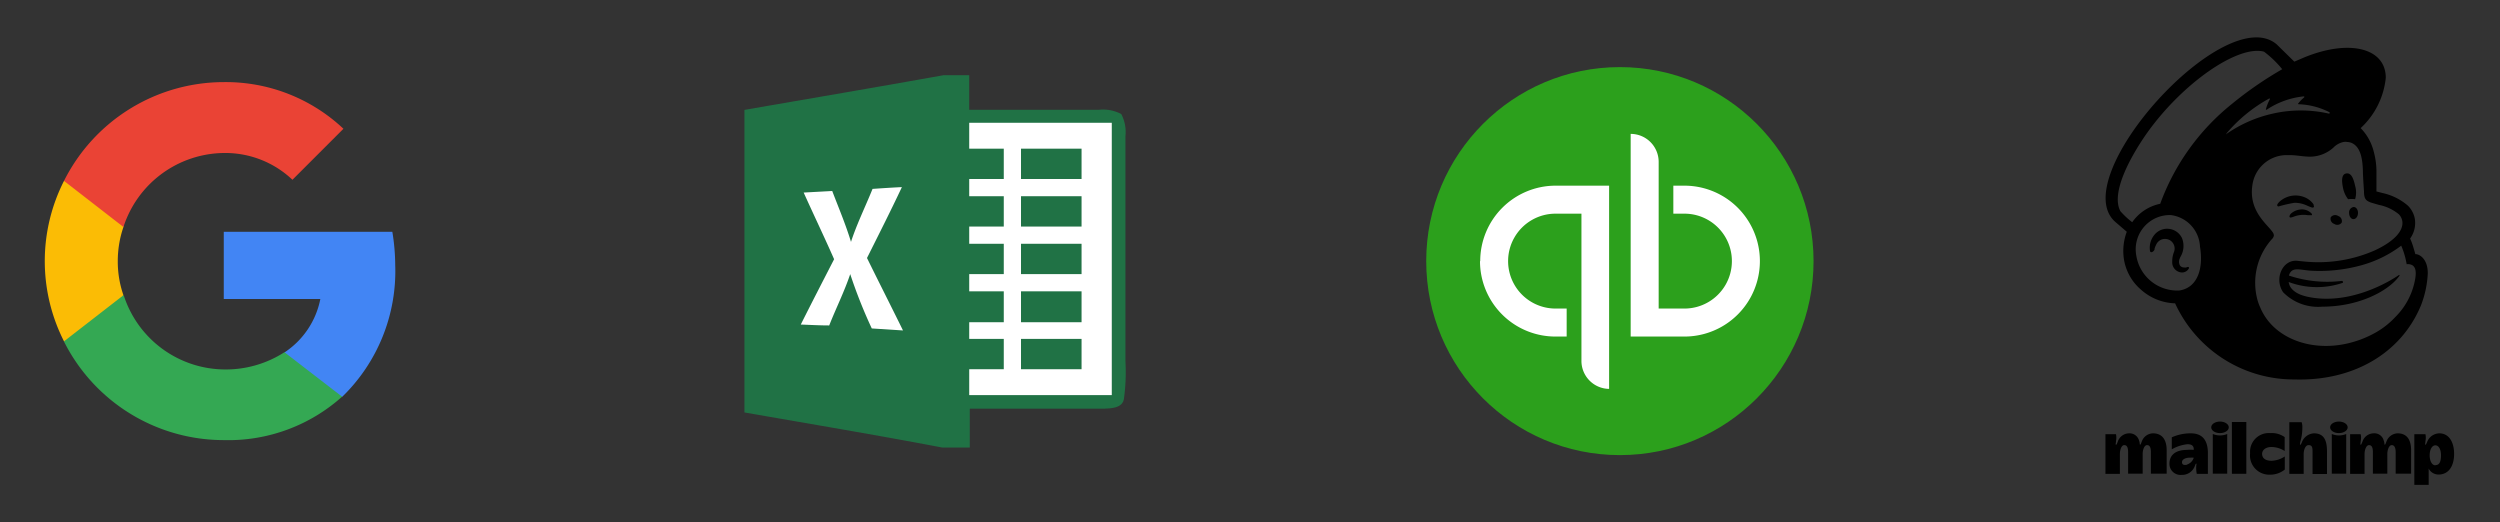
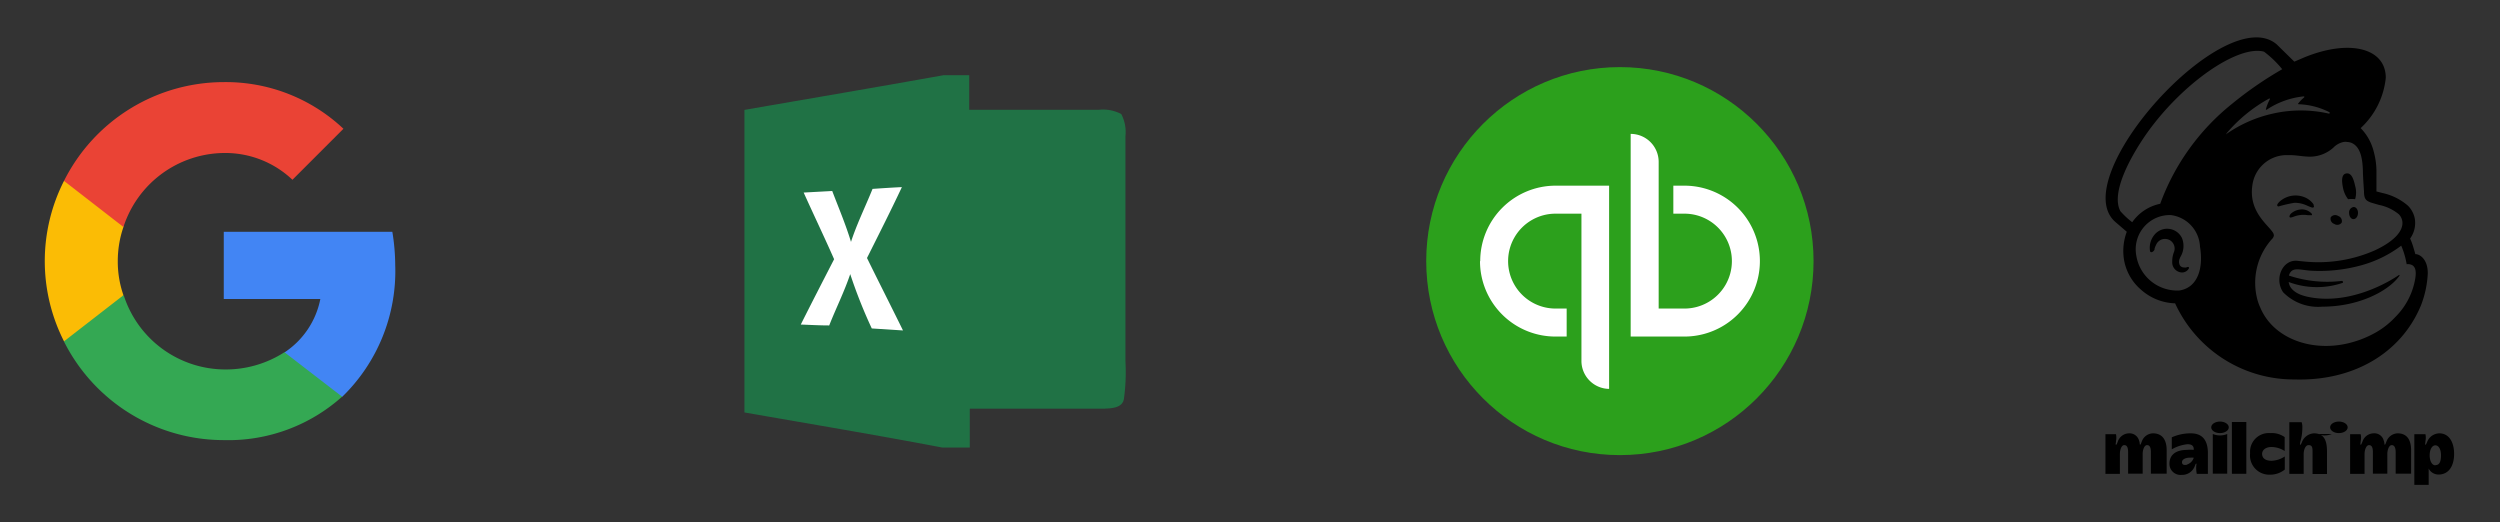
<svg xmlns="http://www.w3.org/2000/svg" id="Layer_1" data-name="Layer 1" viewBox="0 0 225 47">
  <rect x="0" y="0" width="225" height="47" fill="#333333" stroke="none" />
  <defs>
    <style>.cls-1{fill:#4285f4;}.cls-2{fill:#34a853;}.cls-3{fill:#fbbc05;}.cls-4{fill:#ea4335;}.cls-5{fill:#207245;}.cls-6,.cls-8{fill:#fff;}.cls-7{fill:#2ca01c;}.cls-8{fill-rule:evenodd;}</style>
  </defs>
  <path class="cls-1" d="M35.57,23.86a18.69,18.69,0,0,0-.26-3H20.14v6.05h8.69a7.48,7.48,0,0,1-3.23,4.81v4h5.19A15.76,15.76,0,0,0,35.57,23.86Z" />
  <path class="cls-2" d="M20.14,39.61A15.35,15.35,0,0,0,30.79,35.7l-5.19-4a9.74,9.74,0,0,1-5.46,1.55,9.61,9.61,0,0,1-9-6.66H5.76v4.15A16.1,16.1,0,0,0,20.14,39.61Z" />
  <path class="cls-3" d="M11.11,26.57a9.2,9.2,0,0,1-.51-3.07,9.46,9.46,0,0,1,.51-3.07V16.28H5.76a15.93,15.93,0,0,0,0,14.44Z" />
  <path class="cls-4" d="M20.14,13.77a8.78,8.78,0,0,1,6.18,2.41l4.59-4.59a15.43,15.43,0,0,0-10.77-4.2A16.1,16.1,0,0,0,5.76,16.28l5.35,4.15A9.61,9.61,0,0,1,20.14,13.77Z" />
  <path d="M211.33,17.93a2.21,2.21,0,0,1,.63,0,2.15,2.15,0,0,0,0-1.21c-.16-.73-.37-1.17-.79-1.11s-.45.6-.29,1.34A2.41,2.41,0,0,0,211.33,17.93Z" />
  <path d="M207.65,18.51c.31.13.49.22.57.15s0-.15,0-.27a1.82,1.82,0,0,0-.79-.63,2.15,2.15,0,0,0-2.1.25c-.21.15-.4.36-.38.48a.12.12,0,0,0,.12.09,12.25,12.25,0,0,1,1.44-.33A2.67,2.67,0,0,1,207.65,18.51Z" />
  <path d="M207,18.86a1.47,1.47,0,0,0-.76.32.47.47,0,0,0-.19.3.1.1,0,0,0,.1.1,1.21,1.21,0,0,0,.29-.08,2.41,2.41,0,0,1,1.28-.13c.2,0,.3,0,.34,0a.12.12,0,0,0,0-.13A1.18,1.18,0,0,0,207,18.86Z" />
  <path d="M210.08,20.15a.49.49,0,0,0,.67-.11.48.48,0,0,0-.31-.6.5.5,0,0,0-.67.11A.48.48,0,0,0,210.08,20.15Z" />
  <path d="M211.83,18.63a.49.49,0,0,0-.41.54c0,.3.17.55.39.55s.4-.23.41-.54S212.05,18.63,211.83,18.63Z" />
  <path d="M197,24.07c0-.07-.14-.05-.23,0a.44.44,0,0,1-.2,0,.43.43,0,0,1-.38-.19.69.69,0,0,1,0-.64.61.61,0,0,1,.05-.12,1.91,1.91,0,0,0,.14-1.69,1.48,1.48,0,0,0-1.15-.83,1.47,1.47,0,0,0-1.26.45,1.83,1.83,0,0,0-.47,1.53c0,.09.09.12.13.12s.2-.05.28-.25a.64.64,0,0,0,0-.07,2.26,2.26,0,0,1,.21-.48.87.87,0,0,1,.55-.38.89.89,0,0,1,.67.13.87.87,0,0,1,.33,1,2.29,2.29,0,0,0-.17.92.91.91,0,0,0,.82.95.7.7,0,0,0,.66-.33A.15.15,0,0,0,197,24.07Z" />
  <path d="M217.38,22.87s-.1-.36-.22-.75a5.41,5.41,0,0,0-.25-.65,2.39,2.39,0,0,0,.43-1.74,2.2,2.2,0,0,0-.64-1.23,5.17,5.17,0,0,0-2.24-1.12l-.58-.15s0-1.36,0-1.92a7,7,0,0,0-.25-1.69,4.6,4.6,0,0,0-1.17-2.09A7.13,7.13,0,0,0,214.72,7c0-2.69-3.3-3.5-7.37-1.82l-.86.37L204.91,4c-4.64-4-19.14,12.07-14.5,16l1,.86a4.94,4.94,0,0,0-.28,2.3,4.54,4.54,0,0,0,1.56,2.91,4.81,4.81,0,0,0,3.07,1.23,11.75,11.75,0,0,0,10.76,6.85c5.18.16,9.54-2.28,11.36-6.65a9.07,9.07,0,0,0,.62-2.9C218.51,23.38,217.82,22.87,217.38,22.87Zm-21.21,3.27a2.59,2.59,0,0,1-.48,0,3.73,3.73,0,0,1-3.42-3.12,3.08,3.08,0,0,1,2.43-3.61,3,3,0,0,1,.7-.05A3,3,0,0,1,198,22.21C198.31,24,197.87,25.86,196.17,26.14Zm-1.75-7.8A4.07,4.07,0,0,0,191.9,20a7.14,7.14,0,0,1-1.07-1c-.89-1.7,1-5,2.29-6.87,3.23-4.62,8.3-8.11,10.64-7.48a9.28,9.28,0,0,1,1.64,1.58,33.06,33.06,0,0,0-4.51,3.11A20.52,20.52,0,0,0,194.42,18.34Zm16.44,7.11a.09.09,0,0,0,0-.09.09.09,0,0,0-.09-.08,10.89,10.89,0,0,1-4.77-.48c.25-.82.92-.52,1.93-.44a14.07,14.07,0,0,0,4.68-.51,10.59,10.59,0,0,0,3.5-1.74,7.25,7.25,0,0,1,.49,1.67.82.82,0,0,1,.51.09c.22.14.38.42.27,1.15a6.31,6.31,0,0,1-1.78,3.49,7.41,7.41,0,0,1-2.13,1.6,9.15,9.15,0,0,1-1.4.58c-3.67,1.2-7.43-.11-8.64-3a4.42,4.42,0,0,1-.25-.67,5.89,5.89,0,0,1,1.3-5.51h0a.53.53,0,0,0,.17-.33.58.58,0,0,0-.13-.31c-.48-.7-2.14-1.88-1.81-4.17a3.12,3.12,0,0,1,3-2.74l.34,0c.59,0,1.09.11,1.57.13a3.17,3.17,0,0,0,2.38-.8,1.8,1.8,0,0,1,.91-.51.93.93,0,0,1,.35,0,1.08,1.08,0,0,1,.58.19c.69.46.79,1.56.82,2.37,0,.46.08,1.57.1,1.89,0,.74.23.84.62,1l.72.21a4.07,4.07,0,0,1,1.79.84,1.14,1.14,0,0,1,.32.64c.11.78-.6,1.74-2.49,2.62a12.63,12.63,0,0,1-6.29,1l-.61-.06c-1.38-.19-2.17,1.6-1.34,2.82A4.4,4.4,0,0,0,209,27.6c3.34,0,5.91-1.42,6.86-2.66a.38.38,0,0,0,.08-.11c.05-.07,0-.11-.05-.07-.78.54-4.25,2.66-7.95,2a4.92,4.92,0,0,1-.87-.23c-.32-.13-1-.45-1.09-1.15A7.21,7.21,0,0,0,210.86,25.45Zm-4.74-.56ZM200.39,12a13.58,13.58,0,0,1,3.83-3.13c.05,0,.1,0,.07.06a3.94,3.94,0,0,0-.35.87.05.05,0,0,0,.08.06,7.35,7.35,0,0,1,3.36-1.19,0,0,0,0,1,0,.09,3.39,3.39,0,0,0-.53.54.05.05,0,0,0,0,.08,6.6,6.6,0,0,1,2.82.73s0,.14-.05.12a11.39,11.39,0,0,0-5.09,0,11.76,11.76,0,0,0-4.14,1.82C200.41,12.14,200.35,12.07,200.39,12Z" />
  <path d="M193.76,39a1.1,1.1,0,0,0-1,.74c-.07.16-.09.28-.15.28s0-.11-.09-.35a.89.89,0,0,0-.93-.67,1.09,1.09,0,0,0-1,.78c-.08.19-.08.24-.15.24s0-.15,0-.32a1.55,1.55,0,0,0,0-.62h-.95v3.57h1.3V40.85c0-.35.14-.79.39-.79s.35.22.35.63v1.94h1.31V40.85c0-.31.12-.79.4-.79s.34.31.34.63v1.94H195v-2.1C195,39.6,194.62,39,193.76,39Z" />
  <path d="M215.78,39a1.11,1.11,0,0,0-1,.74c-.07.16-.09.28-.15.28s0-.14-.09-.35a.87.87,0,0,0-.93-.67,1.08,1.08,0,0,0-1,.78c-.09.19-.09.24-.15.24s0-.15,0-.32a1.36,1.36,0,0,0,0-.62h-.95v3.57h1.3V40.85c0-.35.15-.79.4-.79s.35.22.35.63v1.94h1.3V40.85c0-.31.13-.79.4-.79s.35.31.35.63v1.94H217v-2.1C217,39.6,216.64,39,215.78,39Z" />
  <path d="M197.17,39a4.12,4.12,0,0,0-1.71.36v1.08a3.52,3.52,0,0,1,1.42-.46c.51,0,.58.28.55.51a2.6,2.6,0,0,0-.59,0c-1.06,0-1.59.48-1.59,1.25a1,1,0,0,0,1.1,1,1.21,1.21,0,0,0,1.16-.74c.07-.16.09-.27.15-.27s0,.08,0,.24a2.65,2.65,0,0,0,.05.68h1V40.87C198.73,39.78,198.34,39,197.17,39Zm-.32,2.82c-.31.07-.47,0-.47-.23s.29-.4.71-.4a3.4,3.4,0,0,1,.35,0A.93.93,0,0,1,196.85,41.8Z" />
  <rect x="200.87" y="37.98" width="1.3" height="4.66" />
  <path d="M203.59,40.85c0-.33.3-.62.85-.62a2.25,2.25,0,0,1,1.18.36V39.34a2,2,0,0,0-1.31-.36,1.68,1.68,0,0,0-1.8,1.81,1.73,1.73,0,0,0,1.8,1.93,2.07,2.07,0,0,0,1.32-.46V41.08a2.27,2.27,0,0,1-1.19.39C203.82,41.47,203.59,41.18,203.59,40.85Z" />
  <path d="M208.25,39a1.23,1.23,0,0,0-1.09.83c-.06.13-.09.2-.14.2s0-.16,0-.25a4.19,4.19,0,0,0,.19-1.25,1.47,1.47,0,0,0-.06-.53h-1.11v4.65h1.29V40.86c0-.29.12-.8.44-.8s.36.2.36.6v2h1.3V40.74C209.44,39.82,209.28,39,208.25,39Z" />
-   <path d="M209.86,39.06v3.57h1.3V39.06a1.69,1.69,0,0,1-1.3,0Z" />
+   <path d="M209.86,39.06v3.57V39.06a1.69,1.69,0,0,1-1.3,0Z" />
  <ellipse cx="210.5" cy="38.46" rx="0.79" ry="0.52" />
  <path d="M199.15,39.06v3.57h1.3V39.06a1.69,1.69,0,0,1-1.3,0Z" />
  <ellipse cx="199.8" cy="38.46" rx="0.79" ry="0.52" />
  <path d="M219.54,39a1.21,1.21,0,0,0-1.1.78c-.09.19-.09.24-.15.24s0-.15,0-.32a1.55,1.55,0,0,0,0-.62h-1v4.56h1.29V42.17a1,1,0,0,0,.88.54c.94,0,1.41-.79,1.41-1.86S220.4,39,219.54,39Zm-.35,2.88c-.3,0-.52-.37-.52-.9s.22-.9.51-.9.51.33.51.9S219.55,41.86,219.19,41.86Z" />
  <path id="path10" class="cls-5" d="M84.91,6.77h2.32V9.88c3.89,0,7.78,0,11.68,0a3.53,3.53,0,0,1,2,.38,3.48,3.48,0,0,1,.38,2q0,10.14,0,20.26a17.54,17.54,0,0,1-.14,3.4c-.15.81-1.13.83-1.77.86-4,0-8.07,0-12.1,0v3.5H84.81C78.88,39.15,72.94,38.16,67,37.12V9.89C73,8.85,79,7.83,84.91,6.77Z" />
-   <path id="path48" class="cls-6" d="M87.23,11.05h12.83V35.56H87.23V33.23h3.11V30.5H87.23V29h3.11V26.22H87.23V24.67h3.11V21.94H87.23V20.39h3.11V17.66H87.23V16.11h3.11V13.38H87.23Z" />
  <path id="path58" class="cls-5" d="M91.89,13.38h5.45v2.73H91.89Z" />
  <path id="path72" class="cls-6" d="M78.53,17c.88-.06,1.76-.12,2.64-.16-1,2.13-2.08,4.26-3.14,6.38,1.07,2.18,2.17,4.34,3.24,6.52l-2.81-.18a44.8,44.8,0,0,1-1.94-4.89c-.53,1.58-1.28,3.07-1.89,4.62-.85,0-1.71-.05-2.56-.08,1-2,2-3.93,3-5.88-.88-2-1.84-4-2.74-6l2.57-.14c.58,1.52,1.21,3,1.69,4.58C77.1,20.19,77.87,18.63,78.53,17Z" />
  <path id="path90" class="cls-5" d="M91.89,17.66h5.45v2.73H91.89Z" />
-   <path id="path108" class="cls-5" d="M91.89,21.94h5.45v2.73H91.89Z" />
  <path id="path114" class="cls-5" d="M91.89,26.22h5.45V29H91.89Z" />
-   <path id="path120" class="cls-5" d="M91.89,30.5h5.45v2.73H91.89Z" />
  <ellipse id="Oval" class="cls-7" cx="145.79" cy="23.5" rx="17.43" ry="17.46" />
  <path id="Shape" class="cls-8" d="M133.2,23.5A6.79,6.79,0,0,0,140,30.29h1V27.77h-1a4.27,4.27,0,0,1,0-8.54h2.33V32.42A2.52,2.52,0,0,0,144.82,35V16.71H140a6.79,6.79,0,0,0-6.78,6.79Zm18.4-6.79h-1v2.52h1a4.27,4.27,0,0,1,0,8.54h-2.32V14.58a2.52,2.52,0,0,0-2.52-2.53V30.29h4.84a6.79,6.79,0,0,0,0-13.58Z" />
</svg>